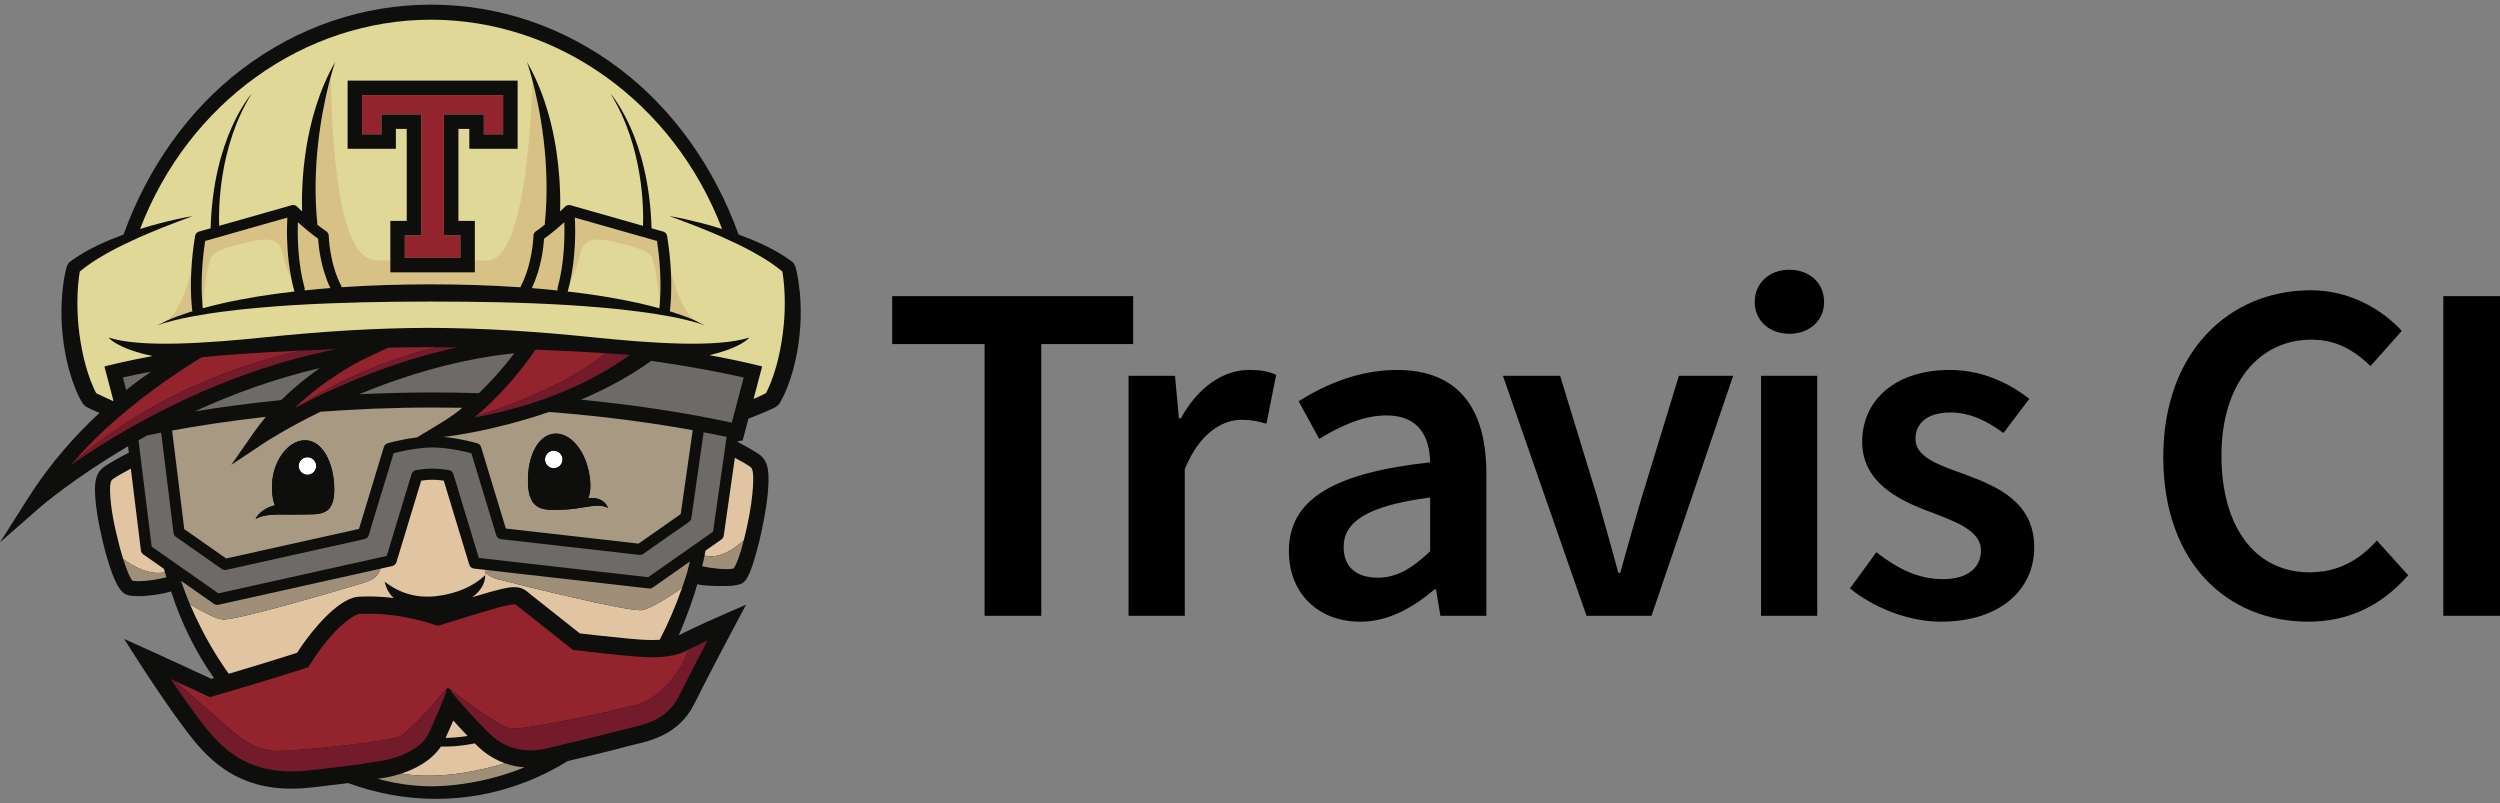
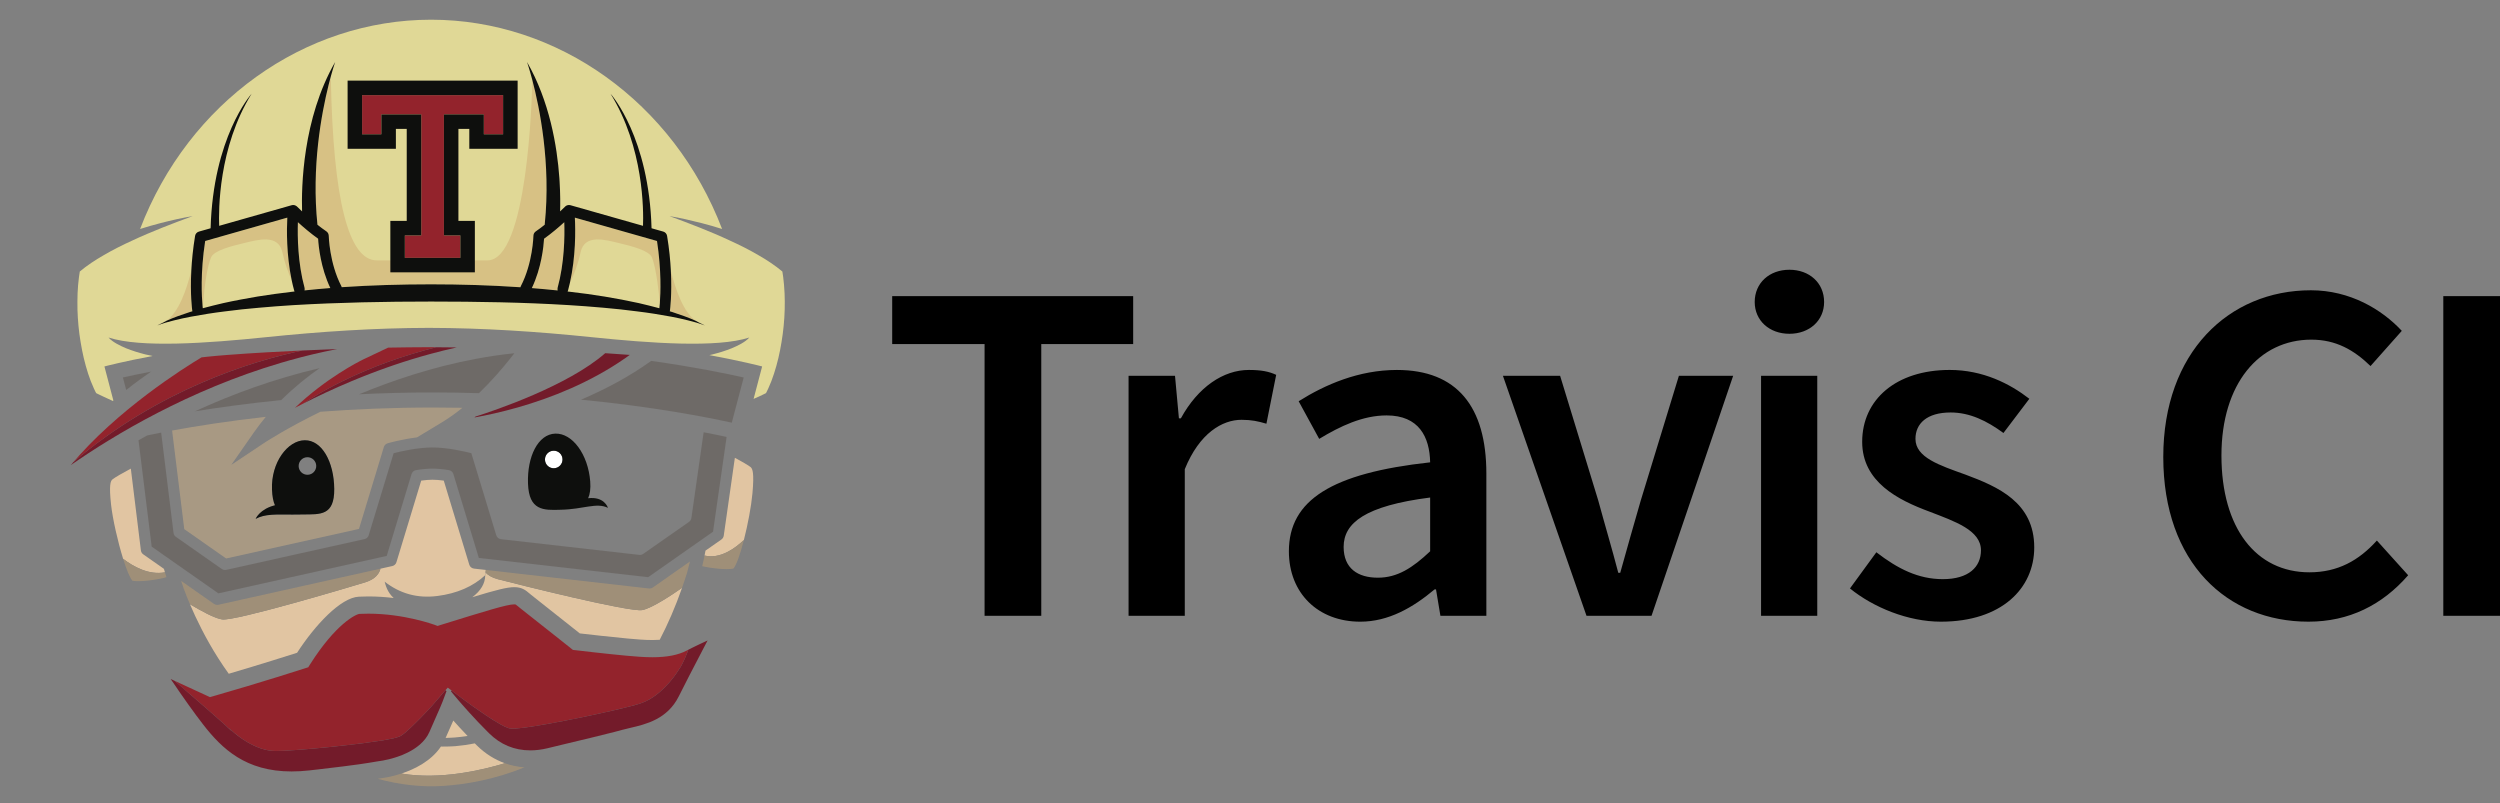
<svg xmlns="http://www.w3.org/2000/svg" fill="none" version="1.1" width="300" height="96.362" viewBox="0 0 300 96.362">
  <rect x="0" y="0" width="300" height="96.362" fill="#808080" stroke="none" />
  <defs>
    <clipPath id="master_svg0_15_4227">
      <rect x="0" y="0" width="96.362" height="96.362" rx="0" />
    </clipPath>
  </defs>
  <g>
    <g>
      <path d="M118.149,41.286L107.063,41.286L107.063,35.537L135.98,35.537L135.98,41.286L124.953,41.286L124.953,73.898L118.149,73.898L118.149,41.286ZM135.428,45.098L141.001,45.098L141.47,50.201L141.704,50.201C143.757,46.447,146.807,44.394,149.858,44.394C151.324,44.394,152.262,44.57,153.142,44.981L151.969,50.846C150.972,50.553,150.209,50.377,148.978,50.377C146.69,50.377,143.933,51.961,142.174,56.301L142.174,73.898L135.428,73.898L135.428,45.098ZM171.618,55.48C171.559,52.43,170.269,49.85,166.397,49.85C163.523,49.85,160.825,51.14,158.303,52.665L155.839,48.149C159.007,46.154,163.054,44.395,167.629,44.395C174.844,44.395,178.363,48.794,178.363,56.83L178.363,73.898L172.849,73.898L172.322,70.731L172.146,70.731C169.565,72.901,166.632,74.602,163.23,74.602C158.186,74.602,154.666,71.2,154.666,66.156C154.666,59.997,159.828,56.77,171.618,55.48ZM165.342,69.323C167.688,69.323,169.506,68.15,171.618,66.155L171.618,59.703C163.817,60.7,161.236,62.753,161.236,65.627C161.236,68.208,162.937,69.323,165.342,69.323ZM180.351,45.098L187.214,45.098L191.789,60.055C192.551,62.871,193.431,65.803,194.194,68.736L194.428,68.736C195.249,65.803,196.071,62.871,196.892,60.055L201.467,45.098L207.978,45.098L198.182,73.898L190.381,73.898L180.351,45.098ZM210.565,36.241C210.565,33.954,212.324,32.37,214.729,32.37C217.134,32.37,218.893,33.954,218.893,36.241C218.893,38.47,217.134,40.054,214.729,40.054C212.324,40.054,210.565,38.47,210.565,36.241ZM211.327,45.098L218.072,45.098L218.072,73.898L211.327,73.898L211.327,45.098ZM225.163,66.272C227.744,68.266,230.207,69.498,233.14,69.498C236.249,69.498,237.715,68.032,237.715,66.038C237.715,63.633,234.606,62.577,231.556,61.403C227.744,59.996,223.462,57.826,223.462,53.016C223.462,47.971,227.509,44.393,233.962,44.393C237.95,44.393,241.176,46.036,243.522,47.854L240.413,51.96C238.419,50.494,236.367,49.497,234.079,49.497C231.205,49.497,229.856,50.846,229.856,52.664C229.856,54.893,232.729,55.832,235.838,56.946C239.768,58.412,244.109,60.289,244.109,65.686C244.109,70.613,240.179,74.601,232.905,74.601C228.976,74.601,224.811,72.9,221.996,70.612L225.163,66.272ZM277.307,34.833C281.999,34.833,285.812,37.121,288.216,39.702L284.462,43.925C282.468,41.989,280.298,40.758,277.366,40.758C271.09,40.758,266.573,46.037,266.573,54.659C266.573,63.399,270.737,68.677,277.131,68.677C280.533,68.677,283.055,67.27,285.225,64.865L288.979,69.029C285.87,72.607,281.882,74.601,277.013,74.601C267.276,74.601,259.593,67.563,259.593,54.834C259.593,42.283,267.453,34.833,277.307,34.833ZM293.196,35.537L300,35.537L300,73.898L293.196,73.898L293.196,35.537Z" fill="#000000" fill-opacity="1" style="mix-blend-mode:passthrough" />
    </g>
    <g clip-path="url(#master_svg0_15_4227)">
      <g>
        <g>
-           <path d="M95.852,34.034C95.808,33.684,95.754,33.334,95.681,32.991C95.614,32.637,95.544,32.307,95.432,31.923L95.165,31.499C94.063,30.633,92.873,29.979,91.666,29.401C90.669,28.93,89.656,28.52,88.632,28.142C85.776,20.218,80.868,13.192,74.415,8.296C67.745,3.236,59.9,0.558,51.729,0.558C43.559,0.558,35.713,3.236,29.043,8.297C22.59,13.192,17.681,20.218,14.826,28.144C13.805,28.52,12.79,28.932,11.795,29.401C10.585,29.979,9.397,30.633,8.294,31.499L8.025,31.923C7.919,32.307,7.849,32.637,7.777,32.991C7.707,33.334,7.655,33.684,7.606,34.034C7.507,34.725,7.441,35.424,7.405,36.124C7.335,37.524,7.374,38.927,7.528,40.32C7.676,41.71,7.935,43.089,8.305,44.455C8.499,45.133,8.719,45.805,8.98,46.47C9.11,46.804,9.252,47.135,9.409,47.466C9.486,47.63,9.571,47.791,9.657,47.959C9.848,48.295,9.883,48.361,9.964,48.48L10.326,48.813C10.562,48.935,10.758,49.027,10.971,49.128L11.595,49.408C11.71,49.455,11.819,49.502,11.936,49.549C9.104,52.168,6.028,55.57,3.364,59.775L0,65.082L4.723,60.937C4.803,60.867,8.763,57.438,15.368,53.554L15.46,54.314C15.028,54.538,12.951,55.628,12.334,56.144C11.311,56.994,11.262,58.313,11.536,60.773C11.676,62.033,12.149,64.481,12.786,66.725C13.885,70.587,14.69,71.269,15.397,71.429C15.716,71.506,16.127,71.541,16.59,71.541C17.855,71.541,19.476,71.295,20.533,70.975C21.773,74.832,23.53,78.314,25.672,81.37C25.568,81.398,25.466,81.431,25.363,81.461C24.075,80.863,19.571,78.777,18.056,78.096L14.893,76.672L16.764,79.594C16.9,79.805,20.13,84.841,22.767,88.235C25.233,91.401,28.611,94.641,34.984,94.641C35.751,94.641,36.553,94.592,37.38,94.501C39.28,94.283,40.708,94.111,41.794,93.972C48.484,96.43,55.86,96.581,62.86,93.929C64.776,93.201,66.522,92.318,68.125,91.329C70.824,90.681,73.775,89.977,75.234,89.567C75.468,89.504,75.76,89.435,76.065,89.363C78.097,88.895,81.493,88.107,83.304,84.485C85.128,80.831,88.104,75.231,88.135,75.173L89.526,72.561L86.816,73.74C86.671,73.806,83.235,75.301,81.451,76.237C82.691,73.382,83.421,71.019,83.676,70.111C84.675,70.352,86.157,70.321,87.246,70.321C87.782,70.321,88.333,70.228,88.691,70.137C89.399,69.957,89.946,69.486,90.974,65.502C91.573,63.186,92.003,60.664,92.12,59.368C92.348,56.845,92.275,55.493,91.245,54.639C90.732,54.215,89.226,53.405,88.461,53.006C88.889,52.822,89.099,52.876,89.115,52.881L89.811,50.245C90.055,50.14,90.314,50.035,90.609,49.922C91.028,49.755,91.448,49.589,91.868,49.408L92.488,49.128C92.704,49.027,92.898,48.935,93.135,48.813L93.497,48.48C93.575,48.361,93.617,48.295,93.665,48.204C93.894,47.791,93.975,47.63,94.052,47.466C94.209,47.135,94.348,46.804,94.48,46.47C94.741,45.805,94.961,45.133,95.154,44.455C95.523,43.089,95.786,41.711,95.933,40.32C96.089,38.927,96.124,37.524,96.054,36.124C96.021,35.424,95.952,34.725,95.852,34.034Z" fill="#0E0F0D" fill-opacity="1" style="mix-blend-mode:passthrough" />
-         </g>
+           </g>
        <g>
          <g>
            <path d="M56.111,88.318C55.599,88.395,55.087,88.457,54.581,88.498C54.252,88.514,53.906,88.547,53.591,88.547L53.474,88.55C53.869,87.669,54.17,86.984,54.395,86.465C54.859,86.984,55.447,87.625,56.111,88.318Z" fill="#E1C5A2" fill-opacity="1" style="mix-blend-mode:passthrough" />
          </g>
          <g>
            <path d="M55.49,48.935C54.689,49.585,53.846,50.19,52.968,50.72L50.039,52.487C48.202,52.712,46.608,53.166,46.517,53.193C46.463,53.205,46.413,53.23,46.365,53.259C46.223,53.341,46.114,53.479,46.062,53.642L43.079,63.47L27.136,67.016L22.112,63.498L20.652,51.664C23.505,51.14,27.318,50.535,31.899,50.021C31.409,50.607,30.933,51.224,30.48,51.872L27.753,55.786L31.724,53.139C31.784,53.098,34.312,51.434,38.449,49.41C42.571,49.101,47.123,48.902,51.992,48.902C53.181,48.902,54.346,48.916,55.49,48.935ZM30.672,62.268C31.806,61.655,33.085,61.745,35.089,61.75C35.303,61.754,35.525,61.751,35.755,61.745C35.953,61.745,36.15,61.742,36.36,61.736C38.425,61.715,40.141,61.91,40.11,58.671C40.079,55.431,38.639,52.811,36.575,52.831C34.512,52.849,32.515,55.505,32.639,58.743C32.671,59.586,32.796,60.195,32.995,60.633C31.197,61.086,30.699,62.198,30.672,62.268Z" fill="#A89983" fill-opacity="1" style="mix-blend-mode:passthrough" />
          </g>
          <g>
-             <path d="M83.124,51.625L81.688,61.688L76.624,65.234L60.701,63.425L57.73,53.641C57.662,53.423,57.494,53.256,57.275,53.193C57.177,53.164,55.206,52.6,53.116,52.419L53.499,52.394C53.828,52.37,59.319,51.697,65.878,49.437C73.139,49.994,79.071,50.885,83.124,51.625ZM72.95,60.94C72.93,60.861,72.493,59.56,70.576,59.788C70.796,59.306,70.895,58.656,70.825,57.764C70.572,54.531,68.69,51.961,66.628,52.033C64.565,52.105,63.245,54.786,63.359,58.03C63.473,61.266,65.202,61.244,67.266,61.17C70.037,61.118,71.558,60.267,72.95,60.94Z" fill="#A89983" fill-opacity="1" style="mix-blend-mode:passthrough" />
-           </g>
+             </g>
          <g>
            <path d="M67.503,55.118C67.513,55.7,67.051,56.179,66.468,56.191C65.887,56.202,65.405,55.737,65.397,55.156C65.385,54.574,65.848,54.093,66.43,54.083C67.014,54.07,67.495,54.536,67.503,55.118Z" fill="#FFFFFF" fill-opacity="1" style="mix-blend-mode:passthrough" />
          </g>
          <g>
-             <path d="M37.948,55.893C37.962,56.473,37.503,56.958,36.923,56.973C36.339,56.99,35.854,56.531,35.837,55.947C35.823,55.366,36.281,54.879,36.866,54.866C37.445,54.85,37.932,55.309,37.948,55.893Z" fill="#FFFFFF" fill-opacity="1" style="mix-blend-mode:passthrough" />
-           </g>
+             </g>
          <g>
            <path d="M90.074,56.052C89.825,55.847,88.994,55.371,88.184,54.933L86.849,64.287C86.822,64.465,86.721,64.632,86.569,64.739L84.66,66.074C84.614,66.3,84.579,66.489,84.545,66.665C86.421,67.127,88.243,65.774,89.266,64.798C89.739,62.955,90.152,60.768,90.294,59.202C90.512,56.774,90.319,56.254,90.074,56.052Z" fill="#E1C5A2" fill-opacity="1" style="mix-blend-mode:passthrough" />
          </g>
          <g>
            <path d="M60.585,91.587C59.346,91.147,58.21,90.428,57.222,89.451C57.14,89.367,57.061,89.286,56.978,89.204C56.213,89.36,55.432,89.473,54.636,89.541C54.3,89.556,53.98,89.584,53.63,89.584L53.112,89.589L52.913,89.584C51.728,91.343,49.738,92.309,48.178,92.824C52.812,93.619,57.91,92.402,60.585,91.587Z" fill="#E1C5A2" fill-opacity="1" style="mix-blend-mode:passthrough" />
          </g>
          <g>
            <path d="M19.794,68.679C19.752,68.538,19.708,68.399,19.668,68.257L17.188,66.521C17.032,66.41,16.933,66.244,16.908,66.054L15.699,56.232C14.804,56.71,13.769,57.299,13.493,57.53C13.254,57.728,13.071,58.231,13.33,60.572C13.527,62.331,14.145,65.034,14.776,67.06C16.032,68.021,17.882,69.033,19.794,68.679Z" fill="#E1C5A2" fill-opacity="1" style="mix-blend-mode:passthrough" />
          </g>
          <g>
            <path d="M56.877,68.232C56.613,68.202,56.391,68.017,56.313,67.76L53.252,57.673C52.739,57.605,52.283,57.568,51.898,57.568C51.512,57.568,51.059,57.605,50.546,57.673L47.571,67.47C47.501,67.698,47.312,67.875,47.077,67.926L45.654,68.243C45.534,68.746,45.124,69.483,43.804,69.887C41.675,70.537,28.198,74.554,26.661,74.335C25.764,74.209,24.056,73.267,22.793,72.506C22.288,71.316,22.008,70.507,21.944,70.315L21.944,70.311L21.941,70.315C22.119,70.837,23.878,75.9,27.451,80.851C31.282,79.722,34.591,78.67,35.649,78.335C37.803,75.012,40.873,71.715,43.053,71.603C43.432,71.584,43.821,71.572,44.207,71.572C45.275,71.572,46.295,71.648,47.241,71.761C46.437,71.031,46.272,70.177,46.156,69.798Q48.94,71.976,52.482,71.518Q56.029,71.064,58.23,69.021L58.299,68.393L56.877,68.232Z" fill="#E1C5A2" fill-opacity="1" style="mix-blend-mode:passthrough" />
          </g>
          <g>
            <path d="M59.756,69.508C59.021,69.318,58.558,69.015,58.265,68.699L58.229,69.021Q58.217,70.51,56.674,71.663C59.645,70.764,60.873,70.459,61.714,70.459C62.64,70.459,63.098,70.845,63.5,71.185C63.576,71.248,63.652,71.315,63.742,71.386C66.027,73.184,68.774,75.366,69.576,76.008C70.506,76.115,73.457,76.453,75.315,76.623C76.384,76.722,77.353,76.803,78.301,76.803C78.606,76.803,78.893,76.792,79.165,76.774C80.145,74.898,81.047,72.823,81.849,70.535C80.751,71.306,78.248,72.992,77.075,73.209C75.55,73.495,61.907,70.066,59.756,69.508Z" fill="#E1C5A2" fill-opacity="1" style="mix-blend-mode:passthrough" />
          </g>
          <g>
            <path d="M94.086,34.231C94.061,33.908,94.025,33.585,93.986,33.266C93.959,33.038,93.923,32.801,93.884,32.582C93.022,31.857,92.042,31.212,91.023,30.628C89.919,29.979,88.763,29.403,87.583,28.866C86.413,28.313,85.208,27.813,84,27.326C83.395,27.079,82.786,26.842,82.174,26.616C81.564,26.378,80.95,26.155,80.332,25.931C81.626,26.146,82.909,26.442,84.183,26.769C85.011,26.98,85.835,27.221,86.652,27.478C80.831,12.269,66.92,2.365,51.729,2.365C36.537,2.365,22.627,12.269,16.81,27.478C17.626,27.221,18.451,26.98,19.276,26.769C20.549,26.442,21.832,26.146,23.129,25.931C22.507,26.155,21.894,26.378,21.281,26.616C20.672,26.842,20.063,27.079,19.459,27.326C18.249,27.813,17.047,28.313,15.873,28.866C14.697,29.403,13.541,29.979,12.436,30.628C11.416,31.212,10.438,31.857,9.575,32.582C9.54,32.802,9.502,33.038,9.474,33.266C9.435,33.585,9.4,33.908,9.371,34.231C9.315,34.88,9.293,35.529,9.289,36.182C9.275,37.485,9.363,38.789,9.527,40.078C9.707,41.372,9.943,42.657,10.293,43.9C10.465,44.52,10.663,45.133,10.89,45.728C11.005,46.024,11.128,46.318,11.258,46.6C11.321,46.742,11.388,46.882,11.456,47.016L11.54,47.174C11.635,47.222,11.736,47.272,11.829,47.318L12.408,47.594C12.73,47.742,13.178,47.954,13.547,48.119C13.568,48.1,13.588,48.082,13.605,48.063L12.531,43.974C12.759,43.912,14.798,43.385,18.311,42.715C18.029,42.662,17.744,42.602,17.462,42.534C16.662,42.334,15.873,42.091,15.107,41.783C14.728,41.622,14.354,41.448,13.998,41.246C13.642,41.04,13.292,40.81,13.02,40.501C16.88,41.762,24.857,41.192,31.949,40.459C38.432,39.79,44.936,39.358,51.47,39.343C58.003,39.358,64.508,39.79,70.989,40.459C78.083,41.192,86.06,41.762,89.919,40.501C89.65,40.81,89.298,41.04,88.945,41.246C88.586,41.448,88.212,41.622,87.833,41.783C87.068,42.091,86.281,42.334,85.48,42.534C85.361,42.562,85.241,42.587,85.122,42.614C88.977,43.328,91.22,43.91,91.457,43.973L90.431,47.869C90.64,47.779,90.849,47.689,91.05,47.594L91.63,47.318C91.725,47.272,91.824,47.221,91.922,47.174L92,47.015C92.07,46.882,92.138,46.742,92.201,46.6C92.331,46.318,92.455,46.023,92.568,45.727C92.794,45.133,92.992,44.52,93.165,43.899C93.516,42.656,93.753,41.371,93.929,40.077C94.097,38.789,94.186,37.485,94.173,36.181C94.168,35.529,94.145,34.879,94.086,34.231Z" fill="#E0D896" fill-opacity="1" style="mix-blend-mode:passthrough" />
          </g>
          <g>
            <path d="M67.712,26.666C67.771,28.406,67.729,31.563,66.918,34.517C66.885,34.63,66.889,34.748,66.918,34.857C65.886,34.748,64.853,34.655,63.82,34.571C64.978,32.143,65.231,29.558,65.288,28.646C66.178,28.015,67.062,27.256,67.712,26.666Z" fill="#D7C184" fill-opacity="1" style="mix-blend-mode:passthrough" />
          </g>
          <g>
            <path d="M38.174,28.646C38.228,29.557,38.48,32.136,39.638,34.564C38.606,34.646,37.573,34.741,36.543,34.851C36.571,34.746,36.573,34.63,36.543,34.517C35.734,31.567,35.691,28.41,35.746,26.666C36.399,27.255,37.281,28.015,38.174,28.646Z" fill="#D7C184" fill-opacity="1" style="mix-blend-mode:passthrough" />
          </g>
          <g>
            <path d="M80.392,37.267C80.388,37.296,80.38,37.325,80.371,37.353C80.485,37.386,80.596,37.42,80.709,37.456C81.663,37.769,82.619,38.096,83.532,38.518C82.008,37.528,81.042,34.672,80.503,32.489C80.652,35.346,80.407,37.159,80.392,37.267Z" fill="#D7C184" fill-opacity="1" style="mix-blend-mode:passthrough" />
          </g>
          <g>
            <path d="M34.476,26.116L24.62,28.919C24.029,32.753,24.209,35.681,24.304,36.697L24.354,36.667Q24.675,32.49,25.33,30.888C25.667,30.065,27.73,29.54,29.303,29.164C30.879,28.79,33.393,28.039,33.881,30.252C34.182,31.62,34.596,32.757,34.994,33.595C34.361,30.555,34.401,27.582,34.476,26.116Z" fill="#D7C184" fill-opacity="1" style="mix-blend-mode:passthrough" />
          </g>
          <g>
            <path d="M68.981,26.116C69.062,27.64,69.099,30.789,68.385,33.951C68.833,33.092,69.33,31.825,69.677,30.252C70.164,28.039,72.677,28.79,74.253,29.164C75.829,29.54,77.89,30.065,78.227,30.888C78.782,32.244,79.096,35.443,79.18,36.394C79.273,35.171,79.377,32.422,78.84,28.919L68.981,26.116Z" fill="#D7C184" fill-opacity="1" style="mix-blend-mode:passthrough" />
          </g>
          <g>
            <path d="M38.096,26.97C38.446,27.25,38.812,27.524,39.168,27.765C39.34,27.884,39.446,28.079,39.45,28.289C39.452,28.322,39.526,31.569,40.961,34.334C40.982,34.376,40.996,34.421,41.011,34.464C44.58,34.221,48.159,34.123,51.73,34.121C55.303,34.123,58.88,34.228,62.448,34.472C62.462,34.425,62.475,34.379,62.501,34.334C63.934,31.569,64.011,28.322,64.011,28.289C64.015,28.079,64.122,27.884,64.294,27.765C64.639,27.532,64.986,27.268,65.327,26.998L65.372,26.871C66.118,19.607,64.749,12.914,63.879,9.607C63.833,11.868,63.297,31.245,58.489,31.245L52.363,31.245L51.343,31.245L45.218,31.245Q40.112,31.245,39.701,9.398L39.438,10.174C38.567,13.657,37.371,20.061,38.096,26.97Z" fill="#D7C184" fill-opacity="1" style="mix-blend-mode:passthrough" />
          </g>
          <g>
            <path d="M23.088,37.352C23.084,37.324,23.076,37.296,23.069,37.267C23.053,37.159,22.808,35.345,22.956,32.484C22.417,34.669,21.448,37.53,19.922,38.519C20.835,38.096,21.794,37.768,22.751,37.455C22.862,37.42,22.977,37.386,23.088,37.352Z" fill="#D7C184" fill-opacity="1" style="mix-blend-mode:passthrough" />
          </g>
          <g>
            <path d="M84.545,66.665C84.463,67.084,84.396,67.42,84.263,67.947C85.357,68.202,87.147,68.4,88.002,68.233C88.369,67.835,88.842,66.455,89.266,64.797C88.243,65.774,86.421,67.127,84.545,66.665Z" fill="#9F8F78" fill-opacity="1" style="mix-blend-mode:passthrough" />
          </g>
          <g>
            <path d="M45.321,93.456C47.936,94.172,50.606,94.483,53.237,94.308C55.876,94.129,59.303,93.559,62.94,92.083C62.123,92.022,61.335,91.856,60.584,91.588C57.91,92.404,52.811,93.62,48.177,92.825C46.951,93.229,45.989,93.355,45.895,93.366C45.702,93.388,45.542,93.415,45.321,93.456Z" fill="#9F8F78" fill-opacity="1" style="mix-blend-mode:passthrough" />
          </g>
          <g>
            <path d="M19.967,69.265C19.907,69.071,19.851,68.875,19.794,68.679C17.882,69.033,16.032,68.02,14.778,67.06C15.184,68.361,15.594,69.382,15.901,69.693C16.847,69.858,18.941,69.568,19.967,69.265Z" fill="#9F8F78" fill-opacity="1" style="mix-blend-mode:passthrough" />
          </g>
          <g>
            <path d="M22.793,72.506C24.056,73.267,25.763,74.21,26.661,74.335C28.198,74.554,41.675,70.536,43.804,69.887C45.124,69.483,45.533,68.745,45.654,68.243L26.21,72.573C26.161,72.581,26.112,72.587,26.065,72.587L26.063,72.587L26.063,72.587C25.928,72.587,25.794,72.546,25.68,72.466L24.922,71.938L22.651,70.347L22.651,70.344L21.735,69.704C21.75,69.756,21.769,69.807,21.786,69.859C21.838,70.01,21.889,70.163,21.944,70.311L21.944,70.315C22.008,70.506,22.288,71.316,22.793,72.506Z" fill="#9F8F78" fill-opacity="1" style="mix-blend-mode:passthrough" />
          </g>
          <g>
            <path d="M82.437,68.771C82.562,68.312,82.683,67.847,82.794,67.378L82.119,67.851L80.302,69.124L78.337,70.502C78.236,70.571,78.119,70.613,77.998,70.622C77.958,70.625,77.918,70.624,77.878,70.619L58.299,68.393L58.266,68.699C58.559,69.015,59.021,69.318,59.756,69.508C61.907,70.066,75.55,73.495,77.075,73.209C78.248,72.991,80.751,71.305,81.849,70.535C81.858,70.508,81.867,70.482,81.876,70.456C81.961,70.211,82.045,69.966,82.128,69.718C82.233,69.405,82.335,69.09,82.437,68.771Z" fill="#9F8F78" fill-opacity="1" style="mix-blend-mode:passthrough" />
          </g>
          <g>
            <path d="M61.721,42.391C61.567,42.591,61.398,42.809,61.217,43.037C60.287,44.212,58.999,45.711,57.473,47.182C55.696,47.126,53.871,47.095,51.993,47.095C48.889,47.095,45.912,47.177,43.086,47.313C47.081,45.658,51.878,44.039,57.074,43.068C58.59,42.78,60.143,42.55,61.721,42.391Z" fill="#6E6A67" fill-opacity="1" style="mix-blend-mode:passthrough" />
          </g>
          <g>
            <path d="M38.35,44.178C36.923,45.181,35.315,46.457,33.753,48.008C29.757,48.41,26.268,48.893,23.393,49.357C27.815,47.326,32.862,45.453,38.35,44.178Z" fill="#6E6A67" fill-opacity="1" style="mix-blend-mode:passthrough" />
          </g>
          <g>
            <path d="M87.193,52.432L85.565,63.806L77.776,69.264L57.461,66.954L54.404,56.882C54.332,56.638,54.125,56.459,53.872,56.416C53.12,56.294,52.455,56.235,51.899,56.235C51.342,56.235,50.677,56.294,49.92,56.416C49.671,56.459,49.465,56.638,49.389,56.882L46.407,66.709L26.207,71.203L18.201,65.596L16.621,52.83C16.967,52.638,17.317,52.444,17.668,52.25C18.164,52.143,18.722,52.03,19.339,51.913L20.825,63.959C20.846,64.146,20.951,64.312,21.106,64.42L26.615,68.28C26.726,68.356,26.861,68.4,26.994,68.4C27.044,68.4,27.091,68.393,27.143,68.383L43.751,64.688C43.809,64.674,43.863,64.653,43.917,64.627C44.069,64.545,44.192,64.404,44.242,64.23L47.235,54.383C48.037,54.178,50.093,53.696,51.898,53.696C53.701,53.696,55.756,54.178,56.56,54.383L59.551,64.23C59.627,64.484,59.851,64.67,60.114,64.701L76.725,66.588C76.884,66.606,77.049,66.562,77.181,66.47L82.692,62.617C82.84,62.51,82.942,62.344,82.967,62.163L84.438,51.87C85.543,52.081,86.466,52.275,87.193,52.432Z" fill="#6E6A67" fill-opacity="1" style="mix-blend-mode:passthrough" />
          </g>
          <g>
            <path d="M89.244,45.299L87.814,50.723C84.889,50.078,78.467,48.812,69.725,47.96C72.58,46.742,75.489,45.217,78.146,43.305C83.348,44.04,87.168,44.829,89.244,45.299Z" fill="#6E6A67" fill-opacity="1" style="mix-blend-mode:passthrough" />
          </g>
          <g>
            <path d="M14.746,45.297L15.144,46.799C16.256,45.912,17.275,45.178,18.134,44.592C16.734,44.861,15.592,45.106,14.746,45.297Z" fill="#6E6A67" fill-opacity="1" style="mix-blend-mode:passthrough" />
          </g>
          <g>
-             <path d="M70.835,42.272C68.646,42.148,66.458,42.043,64.267,41.953C64.142,42.14,63.883,42.516,63.513,43.023C62.339,44.611,60.025,47.505,57.06,49.989C59.291,49.282,68.143,46.312,72.626,42.383C72.029,42.344,71.433,42.307,70.835,42.272Z" fill="#93232C" fill-opacity="1" style="mix-blend-mode:passthrough" />
-           </g>
+             </g>
          <g>
            <path d="M54.794,41.695C54.797,41.694,54.801,41.693,54.803,41.692C53.693,41.678,52.581,41.666,51.472,41.662L51.47,41.662C49.837,41.666,48.208,41.687,46.575,41.715L43.563,43.143C43.559,43.143,43.54,43.153,43.519,43.168C43.066,43.388,39.113,45.383,35.391,48.942C35.716,48.77,36.062,48.592,36.417,48.412C38.453,47.044,43.882,43.805,52.324,41.67C53.147,41.675,53.971,41.68,54.794,41.695Z" fill="#93232C" fill-opacity="1" style="mix-blend-mode:passthrough" />
          </g>
          <g>
            <path d="M36.288,42.058C34.894,42.123,33.499,42.194,32.106,42.273C30.491,42.363,28.881,42.472,27.272,42.593C26.469,42.655,25.665,42.724,24.87,42.807C24.639,42.83,24.413,42.854,24.186,42.884C22.084,44.14,14.037,49.192,8.508,55.803C8.603,55.689,8.702,55.575,8.799,55.462C19.035,46.73,30.257,43.33,36.288,42.058Z" fill="#93232C" fill-opacity="1" style="mix-blend-mode:passthrough" />
          </g>
          <g>
            <path d="M82.596,77.97C82.535,78.002,82.469,78.035,82.411,78.065C81.384,78.605,80.04,78.869,78.301,78.869C77.267,78.869,76.252,78.782,75.127,78.68C72.881,78.475,69.08,78.028,69.041,78.021L68.75,77.99L68.52,77.805C68.485,77.781,65.157,75.126,62.465,73.011C62.355,72.922,62.257,72.837,62.167,72.766C61.882,72.523,61.882,72.523,61.713,72.523C60.849,72.523,58.34,73.302,52.844,75.005L52.507,75.113L52.173,74.986C52.135,74.977,48.53,73.64,44.208,73.64C43.854,73.64,43.501,73.648,43.157,73.665C42.725,73.687,40.296,74.842,37.188,79.755L36.989,80.073L36.631,80.187C36.579,80.204,31.231,81.929,25.56,83.551L25.194,83.655L24.844,83.493C24.807,83.481,22.592,82.451,20.482,81.483C20.637,81.555,20.794,81.626,20.949,81.699C23.033,83.497,27.023,86.956,27.467,87.435C27.528,87.504,27.614,87.589,27.715,87.684C27.612,87.568,27.513,87.448,27.415,87.327C27.413,87.326,27.412,87.325,27.411,87.323L27.411,87.324L27.411,87.323C28.331,88.195,29.356,88.948,30.478,89.478C31.037,89.741,31.624,89.945,32.22,90.043C32.52,90.093,32.812,90.117,33.117,90.117C33.425,90.117,33.74,90.108,34.055,90.093C35.301,90.029,36.56,89.933,37.815,89.812C39.068,89.699,40.323,89.573,41.575,89.421C42.826,89.287,44.077,89.129,45.317,88.937C45.938,88.846,46.555,88.744,47.159,88.61C47.455,88.54,47.763,88.463,47.998,88.358C48.212,88.255,48.471,88.049,48.7,87.853C49.166,87.452,49.617,87.006,50.063,86.562C50.51,86.118,50.945,85.662,51.382,85.198C52.116,84.429,52.745,83.612,53.457,82.82C53.548,82.722,53.641,82.617,53.735,82.516C53.735,82.518,53.735,82.518,53.736,82.518L53.745,82.527C53.893,82.634,54.041,82.742,54.186,82.855C55.042,83.493,55.925,84.184,56.777,84.78C57.876,85.552,58.988,86.326,60.139,86.969C60.426,87.129,60.723,87.279,61.007,87.373C61.043,87.386,61.074,87.393,61.103,87.397C61.124,87.409,61.2,87.421,61.208,87.421C61.264,87.43,61.339,87.433,61.411,87.438C61.566,87.44,61.727,87.433,61.887,87.426C62.537,87.381,63.195,87.286,63.854,87.183C65.17,86.978,66.489,86.741,67.8,86.479C69.115,86.227,70.427,85.958,71.732,85.667C73.043,85.39,74.349,85.083,75.644,84.757C76.288,84.584,76.933,84.424,77.508,84.148C78.094,83.875,78.639,83.5,79.141,83.07C80.153,82.207,81.005,81.138,81.712,79.974C81.711,79.976,81.711,79.977,81.71,79.978C82.144,79.172,82.429,78.451,82.596,77.97Z" fill="#93232C" fill-opacity="1" style="mix-blend-mode:passthrough" />
          </g>
          <g>
            <path d="M58.059,16.117L60.374,16.117L60.374,11.416L43.45,11.416L43.45,16.117L45.765,16.117L45.765,13.729L50.55,13.729L50.55,28.25L48.58,28.25L48.58,30.944L55.243,30.944L55.243,28.25L53.272,28.25L53.272,13.729L58.059,13.729L58.059,16.117Z" fill="#93232C" fill-opacity="1" style="mix-blend-mode:passthrough" />
          </g>
          <g>
            <path d="M75.57,42.591C75.566,42.589,75.562,42.587,75.556,42.587C74.598,42.515,73.64,42.449,72.68,42.387C72.663,42.385,72.644,42.385,72.626,42.383C68.142,46.313,59.291,49.282,57.059,49.989C57.016,50.026,56.973,50.063,56.93,50.099C59.803,49.582,64.094,48.557,68.548,46.585C70.738,45.615,72.967,44.418,75.088,42.937C75.252,42.824,75.411,42.705,75.57,42.591Z" fill="#731B2A" fill-opacity="1" style="mix-blend-mode:passthrough" />
          </g>
          <g>
            <path d="M52.324,41.67C43.882,43.804,38.453,47.043,36.417,48.411C38.049,47.58,39.983,46.664,42.157,45.754C42.167,45.75,42.179,45.745,42.189,45.74C42.41,45.648,42.635,45.555,42.861,45.463C42.935,45.433,43.008,45.402,43.082,45.373C43.278,45.293,43.475,45.216,43.674,45.136C43.784,45.094,43.894,45.05,44.005,45.007C44.183,44.937,44.364,44.867,44.545,44.798C44.681,44.746,44.817,44.695,44.954,44.643C45.12,44.58,45.288,44.517,45.457,44.455C45.615,44.397,45.775,44.339,45.933,44.282C46.09,44.225,46.245,44.169,46.403,44.113C46.583,44.05,46.764,43.987,46.946,43.924C47.09,43.874,47.233,43.824,47.377,43.775C47.59,43.703,47.805,43.632,48.02,43.561C48.139,43.522,48.256,43.483,48.376,43.444C48.713,43.335,49.054,43.227,49.397,43.122C50.146,42.891,50.911,42.672,51.689,42.461C52.704,42.185,53.737,41.927,54.794,41.694C53.971,41.68,53.147,41.675,52.324,41.67Z" fill="#731B2A" fill-opacity="1" style="mix-blend-mode:passthrough" />
          </g>
          <g>
            <path d="M36.288,42.059C30.257,43.331,19.035,46.73,8.799,55.462C8.702,55.576,8.603,55.689,8.508,55.804C13.711,52.187,22.655,46.81,33.712,43.539C34.068,43.434,34.428,43.331,34.789,43.229C36.623,42.714,38.516,42.265,40.453,41.888C39.065,41.938,37.677,41.995,36.288,42.059Z" fill="#731B2A" fill-opacity="1" style="mix-blend-mode:passthrough" />
          </g>
          <g>
            <path d="M84.589,77.006C84.554,77.022,84.519,77.038,84.484,77.054C84.413,77.087,84.342,77.121,84.272,77.154C84.215,77.18,84.159,77.207,84.101,77.233C84.056,77.254,84.011,77.276,83.964,77.298C83.894,77.331,83.824,77.364,83.755,77.398C83.726,77.412,83.696,77.426,83.666,77.441C83.587,77.479,83.508,77.516,83.432,77.553C83.415,77.562,83.397,77.57,83.38,77.579C83.296,77.62,83.212,77.661,83.131,77.701C83.123,77.705,83.114,77.709,83.106,77.713C82.926,77.802,82.755,77.888,82.596,77.97C82.429,78.45,82.144,79.171,81.71,79.976C81.709,79.977,81.708,79.979,81.708,79.98Q81.71,79.977,81.712,79.975C81.71,79.977,81.708,79.979,81.707,79.982C81.001,81.141,80.151,82.207,79.141,83.068C78.639,83.498,78.093,83.873,77.507,84.146C76.931,84.422,76.287,84.582,75.643,84.756C74.348,85.082,73.043,85.388,71.731,85.666C70.427,85.956,69.114,86.226,67.8,86.477C66.488,86.741,65.169,86.977,63.853,87.182C63.194,87.285,62.536,87.379,61.887,87.424C61.726,87.433,61.566,87.438,61.411,87.437C61.339,87.433,61.263,87.428,61.207,87.42C61.199,87.42,61.123,87.408,61.103,87.395C61.074,87.391,61.042,87.385,61.006,87.371C60.722,87.278,60.426,87.127,60.139,86.968C58.988,86.324,57.875,85.551,56.776,84.779C55.926,84.182,55.041,83.492,54.185,82.853L54.111,82.959L54.116,82.965C54.169,83.013,54.223,83.057,54.276,83.104C54.275,83.103,54.274,83.103,54.272,83.102C54.233,83.073,54.196,83.044,54.16,83.017L54.876,83.873C54.879,83.876,54.906,83.908,54.958,83.97C55.324,84.4,56.855,86.176,58.674,87.98C60.058,89.352,61.727,90.045,63.643,90.045C64.297,90.045,64.984,89.959,65.679,89.794C66.321,89.636,67.02,89.469,67.736,89.296C69.859,88.791,72.211,88.228,73.773,87.823C73.876,87.795,73.978,87.769,74.075,87.743C74.296,87.685,74.496,87.631,74.675,87.582C74.957,87.501,75.267,87.428,75.598,87.354C77.491,86.915,80.081,86.314,81.452,83.565C81.832,82.807,82.259,81.968,82.698,81.112C83.309,79.923,83.945,78.701,84.51,77.622C84.6,77.451,84.689,77.281,84.775,77.117Q84.775,77.116,84.776,77.116C84.821,77.029,84.868,76.94,84.912,76.856C84.806,76.905,84.697,76.956,84.589,77.006Z" fill="#731B2A" fill-opacity="1" style="mix-blend-mode:passthrough" />
          </g>
          <g>
            <path d="M53.58,82.936L53.457,82.819C52.746,83.611,52.116,84.428,51.382,85.197C50.946,85.661,50.51,86.117,50.063,86.561C49.617,87.005,49.166,87.452,48.7,87.853C48.471,88.049,48.212,88.255,47.998,88.357C47.764,88.462,47.455,88.54,47.159,88.609C46.556,88.743,45.939,88.846,45.317,88.936C44.078,89.129,42.827,89.287,41.576,89.421C40.323,89.573,39.069,89.698,37.816,89.811C36.56,89.932,35.302,90.028,34.055,90.093C33.741,90.107,33.425,90.117,33.117,90.117C32.813,90.117,32.52,90.093,32.22,90.043C31.624,89.944,31.037,89.74,30.478,89.478C29.357,88.948,28.331,88.194,27.412,87.323C27.413,87.324,27.414,87.325,27.415,87.326C27.539,87.479,27.676,87.622,27.806,87.768C27.775,87.739,27.745,87.71,27.715,87.683C27.614,87.588,27.529,87.503,27.467,87.434C27.023,86.955,23.033,83.496,20.949,81.698C20.794,81.625,20.637,81.554,20.482,81.482C20.851,82.029,21.255,82.621,21.675,83.225C22.285,84.104,22.928,85.008,23.556,85.857C23.841,86.241,24.123,86.615,24.397,86.966C26.662,89.88,29.513,92.574,34.984,92.574C35.669,92.574,36.398,92.532,37.146,92.447C37.32,92.428,37.49,92.408,37.657,92.388C37.817,92.371,37.975,92.353,38.128,92.335C42.885,91.788,44.19,91.554,44.914,91.429C45.102,91.397,45.262,91.369,45.435,91.343C45.502,91.334,45.571,91.323,45.644,91.313C45.671,91.311,47.279,91.104,48.852,90.339C49.936,89.813,51.002,89.022,51.523,87.852C52.84,84.907,53.108,84.203,53.118,84.176L53.58,82.936Z" fill="#731B2A" fill-opacity="1" style="mix-blend-mode:passthrough" />
          </g>
          <g>
            <path d="M66.468,56.192C67.05,56.179,67.513,55.7,67.503,55.119C67.494,54.536,67.013,54.071,66.429,54.084C65.847,54.094,65.384,54.575,65.396,55.157C65.404,55.737,65.886,56.202,66.468,56.192ZM72.951,60.939C71.559,60.267,70.037,61.118,67.266,61.17C65.203,61.244,63.473,61.266,63.36,58.029C63.245,54.785,64.565,52.105,66.628,52.033C68.69,51.961,70.572,54.53,70.826,57.764C70.895,58.656,70.796,59.306,70.576,59.788C72.493,59.559,72.93,60.861,72.951,60.939Z" fill="#0E0F0D" fill-opacity="1" style="mix-blend-mode:passthrough" />
          </g>
          <g>
            <path d="M36.924,56.973C37.503,56.958,37.963,56.473,37.948,55.893C37.932,55.309,37.446,54.85,36.866,54.866C36.282,54.879,35.823,55.366,35.838,55.947C35.854,56.531,36.339,56.99,36.924,56.973ZM40.109,58.67C40.14,61.909,38.425,61.714,36.36,61.735C36.15,61.741,35.953,61.744,35.755,61.744C35.525,61.75,35.302,61.753,35.089,61.749C33.085,61.744,31.806,61.654,30.672,62.267C30.699,62.197,31.197,61.085,32.995,60.631C32.796,60.194,32.672,59.584,32.639,58.742C32.515,55.504,34.512,52.848,36.575,52.83C38.639,52.809,40.079,55.43,40.109,58.67Z" fill="#0E0F0D" fill-opacity="1" style="mix-blend-mode:passthrough" />
          </g>
          <g>
            <path d="M79.181,36.394C79.159,36.679,79.137,36.881,79.124,36.991C78.31,36.77,77.488,36.567,76.661,36.374C73.935,35.775,71.177,35.331,68.404,35.014C68.309,35.002,68.211,34.996,68.113,34.984C68.132,34.942,68.149,34.901,68.162,34.86C68.244,34.558,68.317,34.255,68.386,33.951C69.1,30.789,69.063,27.64,68.982,26.116L78.84,28.919C79.377,32.423,79.274,35.171,79.181,36.394ZM66.918,34.516C66.886,34.629,66.89,34.747,66.918,34.856C65.886,34.747,64.853,34.654,63.821,34.57C64.979,32.142,65.232,29.557,65.288,28.646C66.178,28.014,67.063,27.255,67.713,26.665C67.772,28.405,67.729,31.562,66.918,34.516ZM36.543,34.85C36.571,34.745,36.573,34.629,36.543,34.516C35.734,31.567,35.691,28.409,35.747,26.665C36.399,27.255,37.281,28.014,38.174,28.646C38.228,29.557,38.481,32.136,39.638,34.564C38.606,34.646,37.574,34.741,36.543,34.85ZM35.054,35.012C33.672,35.181,32.287,35.355,30.909,35.584C29.535,35.819,28.161,36.069,26.799,36.372C25.973,36.564,25.154,36.767,24.334,36.989C24.327,36.924,24.317,36.824,24.305,36.696C24.21,35.68,24.03,32.752,24.621,28.918L34.476,26.115C34.402,27.582,34.362,30.555,34.995,33.595C35.083,34.017,35.183,34.439,35.299,34.859C35.311,34.901,35.328,34.942,35.346,34.979C35.247,34.992,35.152,35,35.054,35.012ZM84.464,38.993C84.38,38.952,84.298,38.911,84.218,38.872C84.096,38.814,83.961,38.746,83.806,38.671Q83.797,38.667,83.791,38.663C83.703,38.62,83.617,38.571,83.532,38.517C82.62,38.095,81.664,37.769,80.709,37.455C80.596,37.418,80.485,37.385,80.372,37.352C80.38,37.324,80.388,37.295,80.393,37.266C80.407,37.158,80.652,35.345,80.504,32.488C80.442,31.267,80.307,29.857,80.051,28.306C80.01,28.059,79.829,27.858,79.591,27.79L78.186,27.392C77.883,16.519,73.407,11.409,73.267,11.251C77.266,17.688,77.231,25.321,77.161,27.1L68.449,24.624C68.443,24.624,68.437,24.624,68.429,24.62C68.394,24.611,68.354,24.607,68.317,24.604C68.309,24.604,68.3,24.602,68.285,24.602C68.24,24.599,68.19,24.604,68.143,24.614C68.136,24.614,68.129,24.621,68.12,24.621C68.081,24.628,68.046,24.641,68.007,24.659C67.993,24.665,67.981,24.674,67.968,24.678C67.939,24.698,67.91,24.714,67.882,24.735C67.875,24.74,67.867,24.743,67.861,24.749C67.852,24.756,67.849,24.762,67.844,24.766C67.836,24.775,67.826,24.78,67.819,24.787C67.811,24.795,67.576,25.025,67.212,25.369C67.238,24.554,67.244,23.307,67.151,21.785C67.142,21.64,67.133,21.493,67.123,21.345C66.85,17.52,65.945,12.146,63.243,7.442C63.266,7.51,63.533,8.291,63.879,9.605C64.749,12.913,66.118,19.606,65.372,26.87C65.368,26.903,65.365,26.936,65.362,26.969C65.351,26.979,65.338,26.987,65.327,26.996C64.986,27.267,64.639,27.531,64.294,27.763C64.122,27.883,64.014,28.078,64.01,28.288C64.01,28.321,63.934,31.568,62.501,34.333C62.475,34.378,62.462,34.424,62.447,34.471C58.88,34.226,55.303,34.122,51.73,34.119C48.159,34.121,44.58,34.22,41.01,34.462C40.996,34.419,40.982,34.374,40.961,34.333C39.526,31.568,39.452,28.321,39.45,28.288C39.446,28.078,39.34,27.882,39.168,27.763C38.812,27.522,38.446,27.249,38.095,26.969C37.371,20.059,38.567,13.656,39.437,10.172C39.851,8.518,40.192,7.518,40.219,7.442C36.298,14.265,36.162,22.497,36.249,25.369C35.878,25.025,35.648,24.795,35.642,24.786C35.635,24.78,35.623,24.774,35.615,24.766C35.611,24.761,35.607,24.755,35.601,24.749C35.594,24.743,35.586,24.739,35.578,24.735C35.549,24.714,35.52,24.697,35.491,24.682C35.477,24.674,35.467,24.665,35.45,24.659C35.413,24.64,35.381,24.628,35.343,24.624C35.333,24.62,35.325,24.613,35.318,24.613C35.269,24.604,35.22,24.599,35.174,24.601C35.162,24.601,35.149,24.603,35.137,24.603C35.102,24.607,35.067,24.611,35.03,24.62C35.022,24.623,35.018,24.623,35.009,24.623L26.3,27.1C26.23,25.32,26.193,17.687,30.192,11.251C30.053,11.41,25.577,16.52,25.273,27.393L23.874,27.79C23.63,27.859,23.45,28.059,23.41,28.307C23.154,29.856,23.02,31.265,22.956,32.484C22.808,35.344,23.054,37.159,23.07,37.267C23.076,37.295,23.084,37.323,23.089,37.352C22.977,37.386,22.862,37.419,22.751,37.454C21.795,37.767,20.835,38.095,19.923,38.519C19.839,38.572,19.753,38.622,19.665,38.664Q19.659,38.667,19.651,38.672C19.496,38.747,19.36,38.814,19.238,38.873C19.169,38.907,19.096,38.942,19.024,38.978C18.979,39.004,18.932,39.027,18.888,39.053C19.534,38.799,20.202,38.614,20.87,38.45C21.541,38.283,22.216,38.135,22.89,38.007C24.246,37.755,25.606,37.536,26.974,37.37C28.338,37.191,29.707,37.043,31.079,36.928C32.452,36.811,33.822,36.695,35.198,36.616C40.698,36.29,46.213,36.188,51.73,36.186C57.248,36.19,62.762,36.276,68.262,36.614C69.638,36.694,71.008,36.808,72.382,36.925C73.757,37.041,75.122,37.191,76.486,37.37C77.854,37.535,79.216,37.753,80.569,38.006C81.246,38.136,81.919,38.279,82.587,38.45C83.26,38.615,83.925,38.8,84.572,39.054C84.536,39.032,84.5,39.013,84.464,38.993Z" fill="#0E0F0D" fill-opacity="1" style="mix-blend-mode:passthrough" />
          </g>
          <g>
            <path d="M53.272,13.729L53.272,28.249L55.242,28.249L55.242,30.944L48.58,30.944L48.58,28.249L50.55,28.249L50.55,13.729L45.764,13.729L45.764,16.117L43.45,16.117L43.45,11.415L60.373,11.415L60.373,16.117L58.059,16.117L58.059,13.728L53.272,13.728L53.272,13.729ZM62.115,17.855L62.115,9.674L41.712,9.674L41.712,17.855L47.506,17.855L47.506,15.467L48.808,15.467L48.808,26.507L46.842,26.507L46.842,32.68L56.983,32.68L56.983,26.507L55.01,26.507L55.01,15.467L56.317,15.467L56.317,17.855L62.115,17.855Z" fill="#0E0F0D" fill-opacity="1" style="mix-blend-mode:passthrough" />
          </g>
        </g>
      </g>
    </g>
  </g>
</svg>